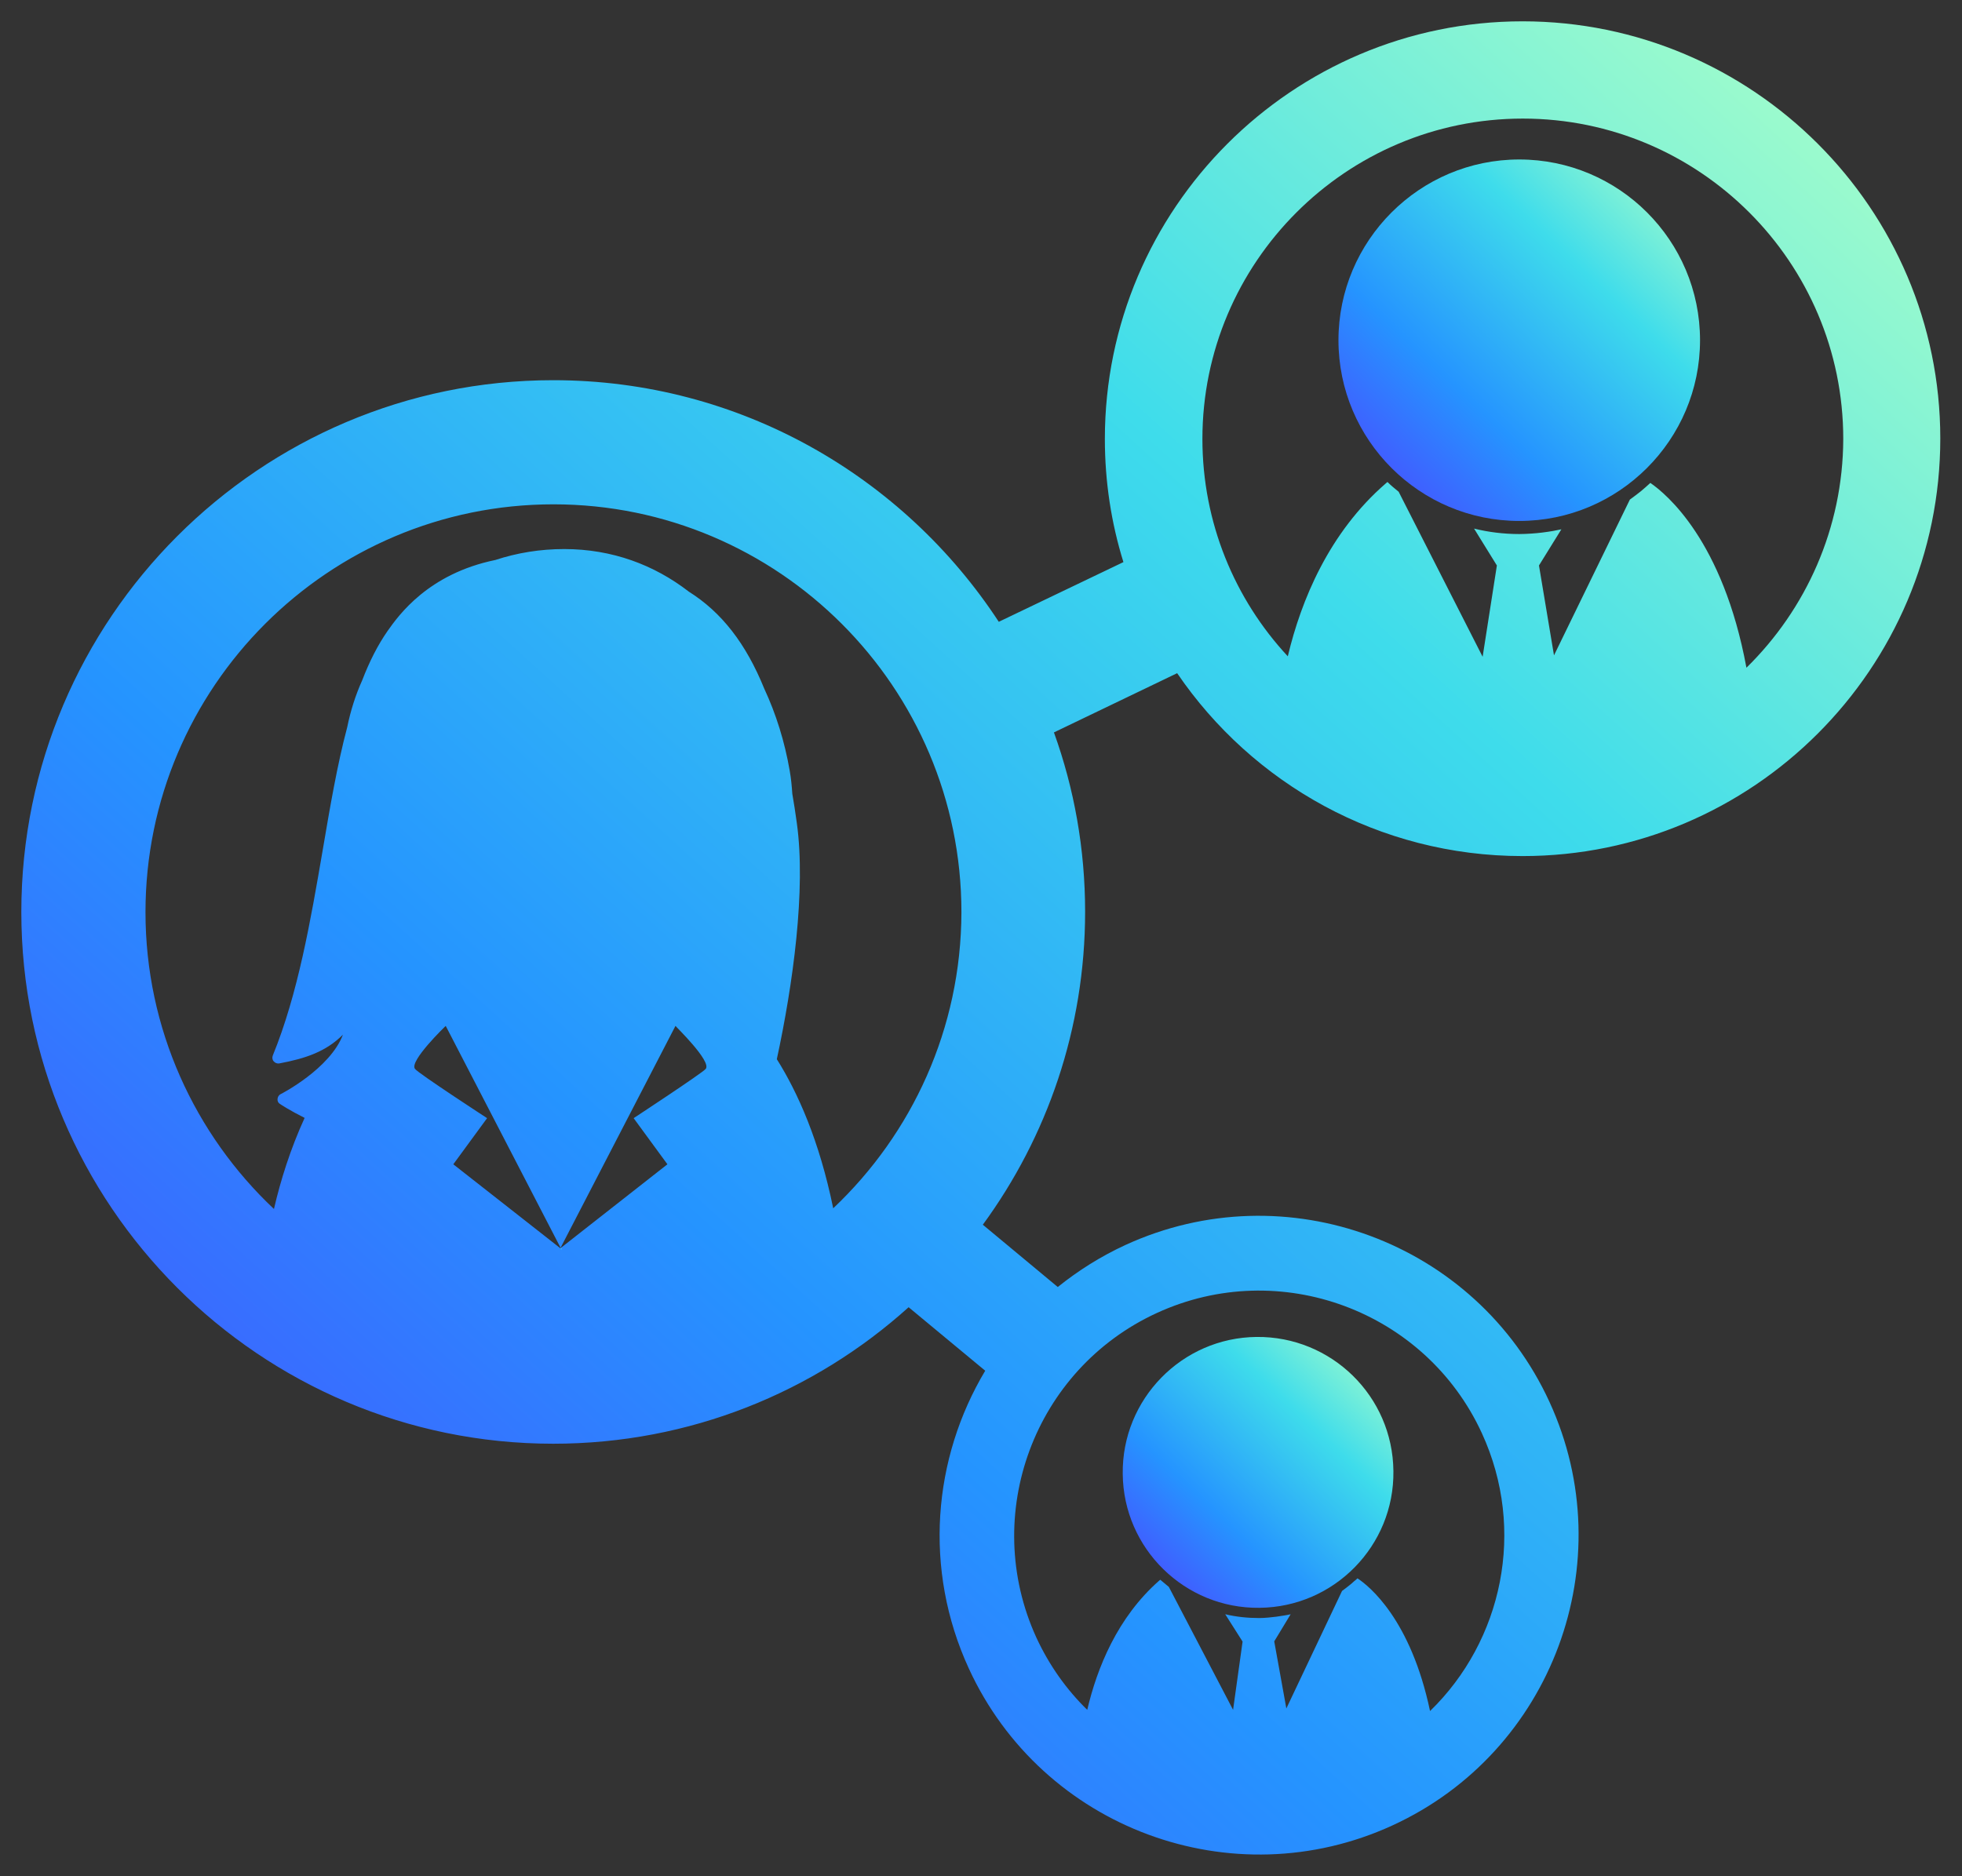
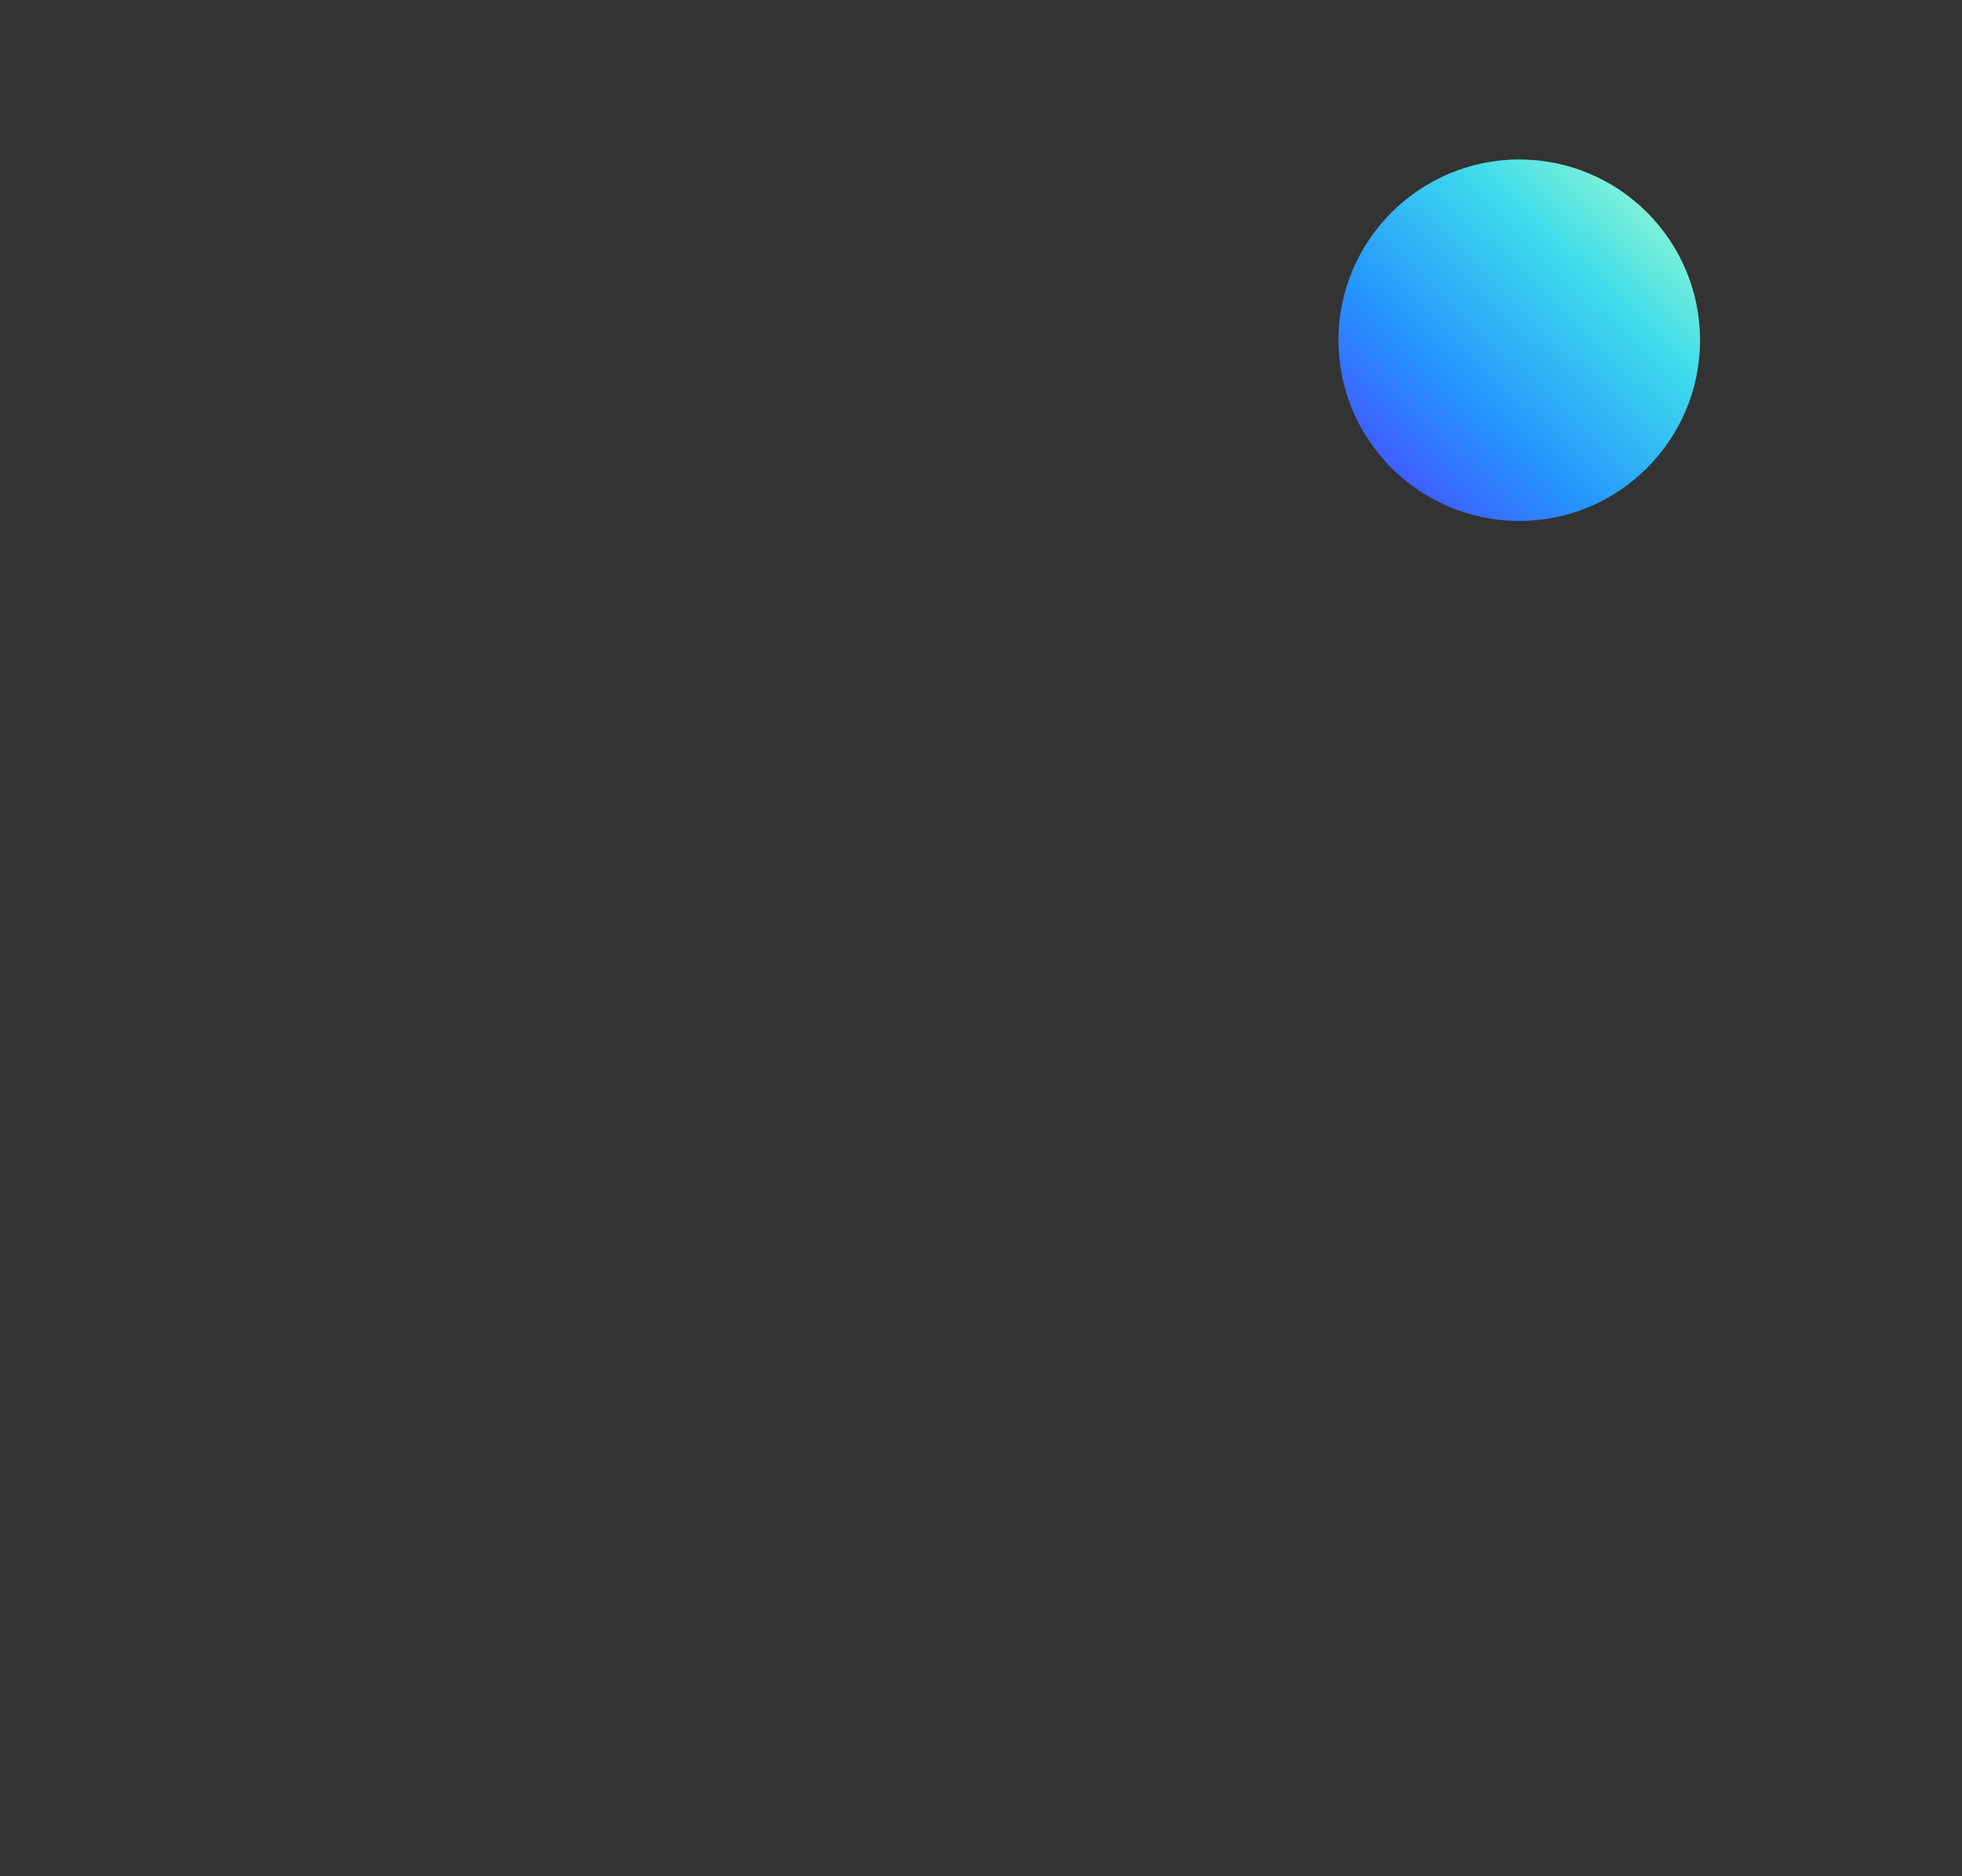
<svg xmlns="http://www.w3.org/2000/svg" width="46" height="44" viewBox="0 0 46 44" fill="none">
  <rect x="0" y="0" width="46" height="44" fill="#333333" stroke="none" />
  <path d="M35.62 3.74C33.283 3.74 31.381 5.642 31.381 7.979C31.381 10.316 33.283 12.217 35.62 12.217C37.956 12.217 39.858 10.316 39.858 7.979C39.858 5.636 37.956 3.74 35.62 3.74Z" fill="url(#paint0_linear_9615_4560)" />
-   <path d="M35.697 0.5C30.299 0.5 25.904 4.895 25.904 10.293C25.904 11.297 26.055 12.268 26.339 13.182L23.417 14.582C21.186 11.175 17.343 8.916 12.971 8.916C6.094 8.916 0.5 14.51 0.5 21.387C0.5 28.263 6.094 33.857 12.971 33.857C16.172 33.857 19.094 32.647 21.303 30.656L23.099 32.145C21.872 34.197 21.643 36.796 22.714 39.127C24.437 42.881 28.893 44.532 32.647 42.808C36.4 41.085 38.051 36.629 36.328 32.876C34.604 29.122 30.148 27.471 26.389 29.195C25.809 29.462 25.279 29.797 24.8 30.182L23.043 28.721C24.549 26.663 25.441 24.125 25.441 21.381C25.441 19.909 25.185 18.492 24.71 17.176L27.599 15.787C29.362 18.375 32.334 20.076 35.697 20.076C41.096 20.076 45.491 15.681 45.491 10.282C45.491 4.895 41.096 0.5 35.697 0.5ZM27.125 30.79C30.003 29.468 33.422 30.734 34.744 33.612C35.787 35.882 35.224 38.48 33.528 40.126C33.076 37.979 32.106 37.198 31.827 37.014C31.799 37.042 31.771 37.064 31.743 37.086C31.715 37.114 31.688 37.136 31.654 37.164C31.593 37.215 31.531 37.259 31.465 37.309L30.159 40.065L29.875 38.492L30.26 37.856C30.21 37.867 30.165 37.878 30.115 37.884C29.992 37.906 29.864 37.923 29.735 37.934C29.663 37.94 29.596 37.945 29.524 37.945C29.25 37.945 28.983 37.917 28.726 37.856L29.133 38.497L28.91 40.098L27.404 37.215C27.337 37.159 27.27 37.103 27.203 37.047L27.176 37.069C26.194 37.934 25.72 39.122 25.491 40.098C25.006 39.624 24.599 39.055 24.298 38.403C22.982 35.525 24.248 32.111 27.125 30.79ZM16.546 25.067C16.462 25.168 14.856 26.222 14.856 26.222L15.648 27.304L13.138 29.273L13.143 29.284L13.138 29.278L13.132 29.284L13.138 29.273L10.628 27.304L11.42 26.222C11.42 26.222 9.808 25.173 9.73 25.067C9.585 24.889 10.45 24.058 10.45 24.058L13.143 29.262L15.837 24.058C15.826 24.058 16.691 24.889 16.546 25.067ZM19.535 28.336C19.211 26.752 18.704 25.62 18.213 24.839C18.592 23.087 18.899 20.862 18.682 19.301C18.648 19.061 18.615 18.832 18.576 18.615C18.564 18.436 18.548 18.258 18.514 18.068C18.397 17.393 18.196 16.746 17.918 16.149C17.488 15.09 16.919 14.359 16.149 13.874C15.341 13.249 14.354 12.876 13.227 12.876C12.664 12.876 12.123 12.965 11.615 13.132C10.037 13.456 9.345 14.432 9.089 14.794C8.855 15.129 8.659 15.519 8.492 15.954C8.336 16.3 8.219 16.668 8.141 17.053C7.906 17.934 7.739 18.921 7.566 19.936C7.282 21.593 6.986 23.311 6.395 24.755C6.378 24.8 6.384 24.855 6.417 24.889C6.451 24.928 6.495 24.945 6.546 24.939C7.17 24.822 7.644 24.66 8.04 24.264C7.739 25.062 6.596 25.653 6.579 25.659C6.535 25.681 6.512 25.726 6.507 25.77C6.501 25.82 6.523 25.865 6.562 25.887C6.585 25.904 6.797 26.043 7.142 26.216C6.808 26.947 6.579 27.678 6.423 28.352C4.571 26.607 3.411 24.131 3.411 21.392C3.411 16.116 7.7 11.827 12.976 11.827C18.252 11.827 22.541 16.116 22.541 21.392C22.535 24.125 21.381 26.59 19.535 28.336ZM40.946 15.659C40.394 12.675 39.066 11.582 38.693 11.325C38.653 11.359 38.62 11.392 38.581 11.426C38.542 11.459 38.503 11.493 38.464 11.526C38.38 11.593 38.297 11.654 38.213 11.716L36.434 15.369L36.082 13.261L36.607 12.413C36.54 12.424 36.478 12.441 36.411 12.452C36.244 12.48 36.077 12.502 35.904 12.513C35.809 12.519 35.714 12.524 35.62 12.524C35.257 12.524 34.9 12.48 34.56 12.396L35.095 13.261L34.761 15.402L32.792 11.532C32.703 11.459 32.613 11.387 32.53 11.303L32.491 11.336C31.158 12.491 30.505 14.08 30.193 15.391C28.949 14.053 28.191 12.257 28.191 10.293C28.191 6.155 31.559 2.781 35.703 2.781C39.847 2.781 43.216 6.15 43.216 10.293C43.21 12.39 42.34 14.292 40.946 15.659Z" fill="url(#paint1_linear_9615_4560)" />
-   <path d="M29.462 31.353C27.711 31.369 26.3 32.814 26.323 34.565C26.339 36.316 27.778 37.727 29.529 37.705C31.281 37.688 32.692 36.249 32.669 34.498C32.653 32.741 31.214 31.336 29.462 31.353Z" fill="url(#paint2_linear_9615_4560)" />
-   <path d="M13.133 29.289L13.16 29.317V29.289V29.262L13.133 29.289Z" fill="url(#paint3_linear_9615_4560)" />
  <defs>
    <linearGradient id="paint0_linear_9615_4560" x1="39.521" y1="4.023" x2="31.383" y2="12.587" gradientUnits="userSpaceOnUse">
      <stop stop-color="#A5FECA" />
      <stop offset="0.283" stop-color="#3EDCEB" />
      <stop offset="0.624" stop-color="#2594FF" />
      <stop offset="1" stop-color="#5533FF" />
    </linearGradient>
    <linearGradient id="paint1_linear_9615_4560" x1="43.699" y1="1.933" x2="2.571" y2="47.235" gradientUnits="userSpaceOnUse">
      <stop stop-color="#A5FECA" />
      <stop offset="0.283" stop-color="#3EDCEB" />
      <stop offset="0.624" stop-color="#2594FF" />
      <stop offset="1" stop-color="#5533FF" />
    </linearGradient>
    <linearGradient id="paint2_linear_9615_4560" x1="32.417" y1="31.564" x2="26.319" y2="37.977" gradientUnits="userSpaceOnUse">
      <stop stop-color="#A5FECA" />
      <stop offset="0.283" stop-color="#3EDCEB" />
      <stop offset="0.624" stop-color="#2594FF" />
      <stop offset="1" stop-color="#5533FF" />
    </linearGradient>
    <linearGradient id="paint3_linear_9615_4560" x1="13.159" y1="29.264" x2="13.116" y2="29.287" gradientUnits="userSpaceOnUse">
      <stop stop-color="#A5FECA" />
      <stop offset="0.283" stop-color="#3EDCEB" />
      <stop offset="0.624" stop-color="#2594FF" />
      <stop offset="1" stop-color="#5533FF" />
    </linearGradient>
  </defs>
</svg>